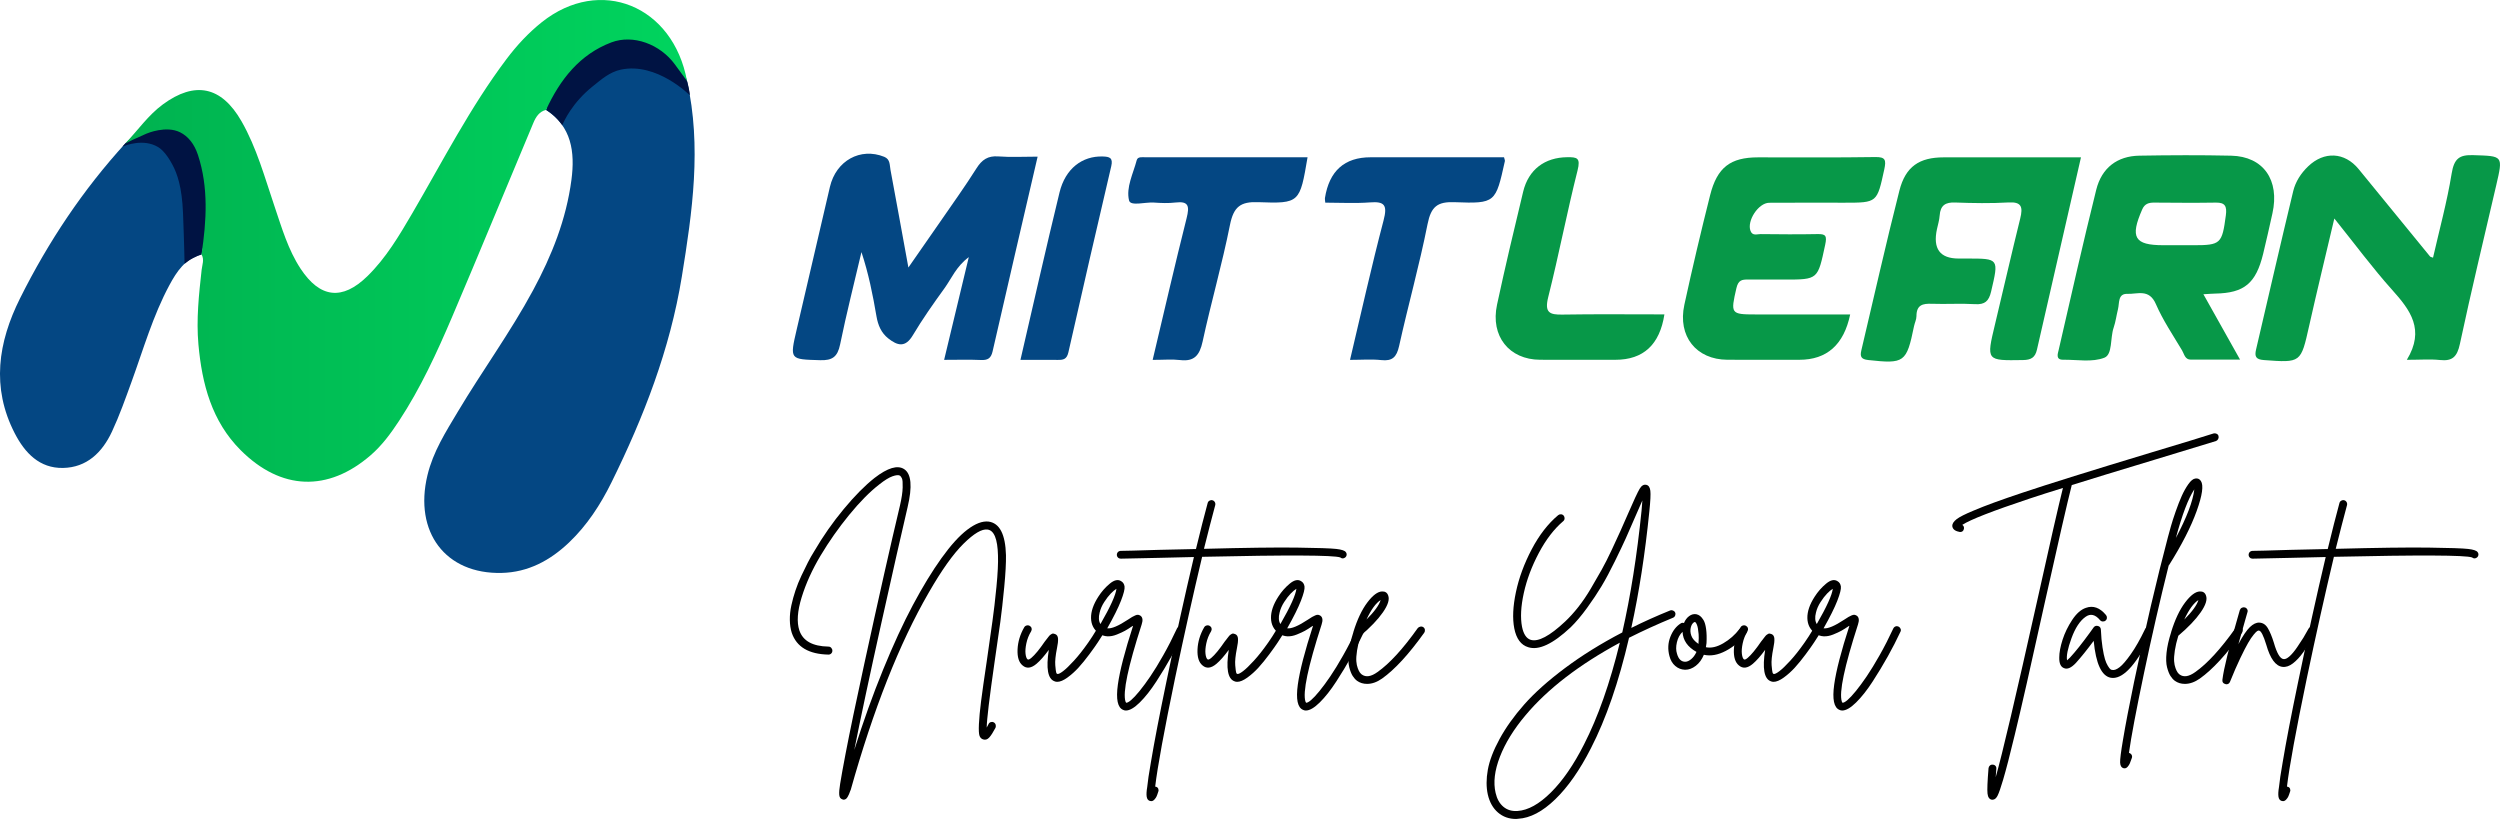
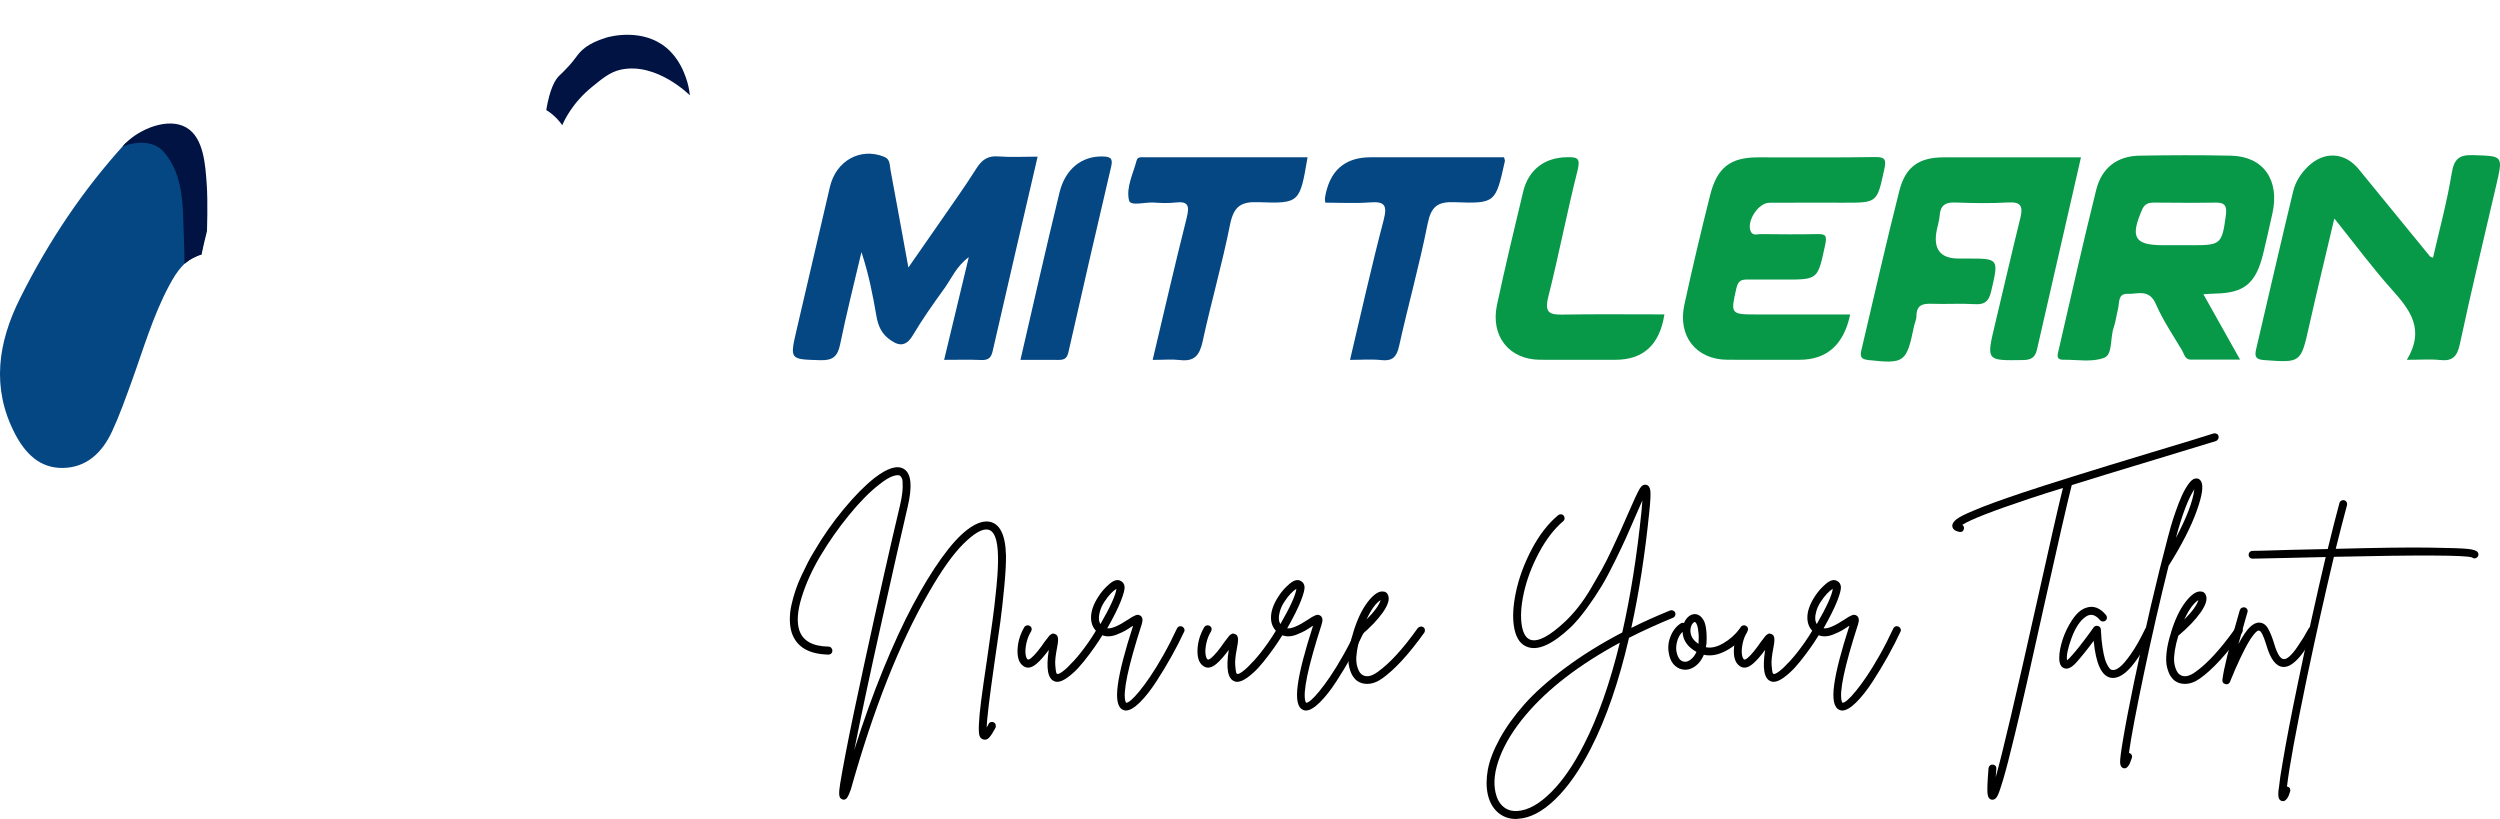
<svg xmlns="http://www.w3.org/2000/svg" id="Layer_1" viewBox="0 0 4902.01 1605.82">
  <defs>
    <style>.cls-1{fill:#001343;}.cls-2{fill:#044783;}.cls-3{fill:url(#linear-gradient);}.cls-4{fill:#079848;}</style>
    <linearGradient id="linear-gradient" x1="239.73" y1="472.29" x2="1340.88" y2="472.29" gradientUnits="userSpaceOnUse">
      <stop offset="0" stop-color="#00b350" />
      <stop offset=".02" stop-color="#00b350" />
      <stop offset="1" stop-color="#00d45e" />
    </linearGradient>
  </defs>
-   <path class="cls-2" d="M1070.69,215.47c27.63-59.98,66.32-108.93,128-132.32,42.87-16.26,95.78,3.45,124.83,43.42,7.83,10.78,15.74,21.49,23.62,32.24,28.83,128.81,10.45,256.52-10.22,383.64-23.21,142.68-74.81,275.46-137.96,403.46-21.54,43.66-47.97,84.24-83.13,117.73-37.48,35.7-80.52,58.5-132.1,59.76-110.03,2.69-172.41-79.89-145.63-191.43,11.11-46.28,36-85.15,59.57-124.66,47.85-80.21,102.97-155.51,147.49-237.99,36.66-67.92,65.14-139.06,75.33-216.8,7.14-54.5.26-104.64-49.8-137.04Z" />
  <path class="cls-1" d="M1102.52,245.54s.04-.1.06-.15c3.22-7.64,18.97-43.5,59.63-76.11,17.27-13.85,33.25-28.03,55.11-32.72,70.49-15.13,135.39,50.38,135.39,50.38-.9-8.91-2.96-21.39-8.07-35.51-3.58-9.9-13.47-37.22-37.76-57.57-46.33-38.83-109.42-22.83-118.48-19.98-37.43,11.78-49.29,25.07-58.97,38.3-4.84,6.61-9.36,12.04-13.43,16.57-9.14,10.15-16.3,16.72-18.78,19.03-8.62,8.05-19.02,25.63-26.11,67.93,3.51,2.18,7.22,4.77,11.01,7.84,9.14,7.43,15.75,15.3,20.42,21.97Z" />
  <path class="cls-2" d="M245.99,280.96c4.99-2.43,12.52-6.04,21.77-10.28,8.33-3.82,16.55-7.44,19.11-8.51,13.02-5.45,43.81-14.09,66.52-2.66,15.4,7.76,27.59,22.51,34.71,44.16,20.99,63.81,16.91,129.69,7,195.28-31.76,7.81-48.53,33.39-63.01,60.29-32.18,59.8-50.92,125.49-74.09,189.24-11.97,32.95-23.68,66.19-38.44,97.8-19.24,41.22-49.57,70.41-96.04,71.26-45.83.84-74.56-29.05-94.6-67.93-46.36-89.94-32.61-178.51,10.36-264.6,55.49-111.17,123.62-213.23,206.71-304.07Z" />
  <path class="cls-1" d="M239.88,287.69c6.94-2.89,41.41-16.45,70.19.71,3.39,2.02,15.02,9.78,28.35,35.13,8.98,17.07,18.41,42.65,20.46,94.52,2.6,65.67,2.98,99.13,2.98,99.13,4.36-3.57,9.98-7.56,16.9-11.25,5.96-3.17,11.53-5.39,16.34-6.97,1.72-7.88,3.49-15.86,5.42-23.91,2.66-11.1,5.31-21.86,5.31-21.86,0,0,2.03-56.96-.48-91.99-2.68-37.42-5.65-91.26-40.07-111.16-35.53-20.54-91.25,2.53-119.53,31.2-2.55,2.58-4.53,4.86-5.86,6.46Z" />
  <path class="cls-2" d="M2034.58,307.16c-30.09,129.74-59.48,255.73-88.3,381.86-3.21,14.05-9.98,17.44-22.79,16.87-22.82-1.02-45.72-.29-72.25-.29,16-66.64,31.43-130.92,48.37-201.45-24.89,18.64-33.9,42.03-47.68,61.09-21.68,29.99-43.14,60.36-62.11,92.24-14.93,25.08-30.37,19.99-47.94,6.23-13.77-10.78-20.28-25.78-23.3-43.53-7.18-42.15-15.54-84.07-29.44-125.86-14.13,60.28-29.41,120.3-41.83,180.96-5.08,24.8-15.5,31.67-39.13,30.97-59.81-1.78-59.89-.51-45.87-60.85,21.61-92.97,43.22-185.95,64.98-278.89,12.1-51.66,59.84-77.86,106.51-59.04,11.96,4.82,10.49,16.14,12.26,25.59,11.48,61.39,22.57,122.86,35.11,191.48,23.22-33.38,43.44-62.22,63.43-91.24,23.58-34.23,47.86-68,70.06-103.19,10.79-17.1,22.6-24.94,42.62-23.42,24.8,1.88,49.83.45,77.31.45Z" />
-   <path class="cls-3" d="M245.99,280.96c24.4-25.56,44.65-55.18,73.54-76.38,62.54-45.87,114.52-35.72,153.93,33.05,29.92,52.19,45.7,110.67,65,167.52,14.2,41.82,26.46,84.53,50.89,121.62,38.14,57.91,81.84,62.88,131.09,14.73,36.29-35.47,62.22-79.23,87.81-123.02,59.7-102.17,113.74-208.1,184.88-302.61,20.29-26.96,43.09-51.55,69.31-72.42,114.24-90.9,257.47-32.85,284.7,115.36-7.88-10.75-15.79-21.46-23.62-32.24-29.05-39.98-81.96-59.68-124.83-43.42-61.68,23.4-100.37,72.34-128,132.32-13.15,3.06-19.99,13.91-24.69,25.09-53.28,126.68-105.38,253.9-159.26,380.29-30.12,70.66-62.23,140.47-104.37,204.54-16.06,24.41-33.21,47.83-55.26,66.96-83.95,72.83-176.2,69.37-255.21-9.66-56.55-56.56-75.82-129.49-82.82-207.39-4.4-48.99.93-97.76,6.33-146.44,1.09-9.8,5.68-20.03-.3-29.9,9.91-65.59,13.99-131.47-7-195.28-7.12-21.65-19.31-36.4-34.71-44.16-27.47-13.83-64.31,1.74-66.52,2.65-3.11,1.29-14.21,6.19-26.38,11.88-6.2,2.9-11.24,5.33-14.5,6.91Z" />
  <path class="cls-4" d="M4320.45,576.97c24.23,43.21,46.5,82.92,71.86,128.15-34.91,0-65.71-.08-96.52.04-11.68.05-12.94-11-17.13-18.02-17.86-29.92-37.58-59.11-51.46-91.02-13.21-30.38-36.01-19.17-55.78-19.9-19.02-.71-15.41,17.89-18.46,30.03-3.03,12.07-4.51,24.66-8.54,36.33-6.92,20.04-1.87,52.39-18.04,58.78-23.98,9.49-53.58,3.7-80.79,4.01-15.47.18-10.6-11.92-8.86-19.49,24.09-104.68,47.63-209.53,73.57-313.72,10.8-43.37,41.5-66.16,84.34-66.91,60.08-1.05,120.2-1.32,180.27.02,63.12,1.41,95.49,47.81,80.87,113.19-5.92,26.46-11.73,52.96-18.18,79.29-14.22,58.07-37.06,76.82-93.83,77.91-6.16.12-12.32.67-23.33,1.3ZM4267.97,480.84c10.88,0,21.76,0,32.63,0,54,.01,56.43-2.87,63.84-58.53,2.37-17.79-1.4-25.34-19.46-25.04-40.24.65-80.49.31-120.74,0-10.52-.08-18.75,1.89-23.72,13.21-24.23,55.14-15.44,70.31,41.34,70.33,8.7,0,17.4,0,26.11.03Z" />
  <path class="cls-4" d="M4770.69,505.27c12.55-55.13,27.51-109.52,36.51-164.96,4.75-29.25,15.03-36.97,42.08-36.1,58.92,1.91,58.93.41,45.34,59.03-24.02,103.62-49.03,207.01-71.23,311.06-5.44,25.48-14.84,34.14-38.8,31.63-19.36-2.03-39.08-.41-65.25-.41,35.92-59.01,6.84-97.39-28.59-136.89-38.67-43.12-73.35-90.14-113.59-140.21-17.31,73.56-33.95,141.74-49.3,210.24-16.4,73.19-15.83,72.7-88.78,67.36-15.69-1.15-18.63-6.81-15.38-20.71,24.2-103.53,47.93-207.18,72.84-310.52,4.5-18.69,15.18-35.06,29.22-48.55,31.26-30.04,71.49-28.26,99.03,5.27,46.86,57.05,93.42,114.36,140.16,171.51.62.75,2,.82,5.73,2.24Z" />
  <path class="cls-4" d="M4080.39,308.5c-29.33,127.98-57.93,252.43-86.28,376.95-3.58,15.73-11.64,20.29-27.31,20.55-72.3,1.16-72.17,1.82-54.98-70.03,16.56-69.2,32.4-138.6,49.47-207.66,5.54-22.41,2.72-32.84-22.87-31.35-34.83,2.03-69.88,1.42-104.77.12-18.76-.7-28.94,5.23-30.36,25.66-.62,8.95-3.38,17.74-5.29,26.58q-12.45,57.62,42.49,57.63c5.46,0,10.92,0,16.38,0,63.12,0,62.5-.15,47.31,64.78-4.45,19.02-12.49,25.8-31.28,24.67-28.29-1.71-56.77.29-85.13-.74-17.44-.63-29.97,1.98-29.96,24.27,0,6.56-3.41,13.06-4.77,19.7-14.66,71.5-18.82,74.08-89.8,66.32-14.08-1.54-16.38-6.86-13.48-19.09,24.71-104.38,48.15-209.12,74.58-313.02,12.12-47.63,39.36-65.28,86.84-65.31,88.38-.04,176.76-.01,269.2-.01Z" />
  <path class="cls-4" d="M3627.84,616.55q-18.55,88.94-99.77,88.93c-47,0-93.99.16-140.99-.08-61.1-.3-97.8-46.08-84.4-107.77,15.62-71.88,32.57-143.48,50.5-214.77,13.8-54.85,39.92-74.3,94-74.33,76.5-.05,153.02.62,229.5-.59,20.15-.32,22.15,5.27,17.96,24.43-14.21,64.9-13.44,65.08-78.06,65.08-49.18,0-98.36-.24-147.54.12-21.15.15-44.28,35.63-36.59,55.28,4,10.22,12.88,6.06,19.62,6.14,37.15.43,74.33.73,111.47-.03,16.32-.33,19.12,3.16,15.23,21.25-14.56,67.74-13.54,67.98-79.26,67.95-24.04-.01-48.09.11-72.13-.06-11.58-.08-18.96.93-22.62,16.83-11.54,50.17-11.46,51.62,37.64,51.62,61.11,0,122.22,0,185.42,0Z" />
  <path class="cls-2" d="M2598.62,397.36c-.39-4.63-1.02-6.86-.7-8.93q12.73-80.05,89.68-80.04c87.27,0,174.54,0,261.5,0,.84,3.72,2.03,5.91,1.63,7.71-18.06,81.34-18.15,83.42-98.3,80.36-33.52-1.28-46.36,8.13-53.3,43.13-15.9,80.15-38.06,158.92-55.72,238.72-4.91,22.18-13.45,30.06-34.88,27.76-19.34-2.07-39.04-.44-61.39-.44,22.09-93.03,42.17-183.74,65.76-273.45,7.96-30.27,1.9-37.51-26.56-35.33-29.16,2.24-58.61.5-87.72.5Z" />
  <path class="cls-2" d="M2260.14,705.67c22.55-94.88,43.58-186.66,66.58-277.91,5.92-23.49,4.08-33.77-21.72-30.67-14.01,1.68-28.4,1.08-42.53.09-16.98-1.19-45.73,7.68-48.62-4.13-6.25-25.54,8.19-52.69,15.02-78.91,1.95-7.47,11.02-5.75,17.4-5.76,105.74-.06,211.48-.04,317.6-.04-15.15,89.05-15.22,91.16-96.72,88.07-34.52-1.31-48.28,8.8-55.42,44.64-15.3,76.77-37.07,152.11-53.63,228.64-5.92,27.39-16.69,39.52-43.88,36.32-16.11-1.89-32.59-.35-54.1-.35Z" />
  <path class="cls-4" d="M3263.58,616.48q-13.75,89-96.12,89c-49.19,0-98.38.13-147.57-.05-60.78-.23-97.74-46.29-84.51-107.95,15.91-74.12,33.49-147.86,51.22-221.53,10.54-43.81,42.59-67.24,86.42-67.69,19.13-.19,26.56,1,20.27,25.91-20.78,82.25-36.73,165.84-57.45,248.11-7.83,31.07,2.7,35,27.94,34.57,65.51-1.12,131.05-.38,199.8-.38Z" />
  <path class="cls-2" d="M2000.91,705.63c25.99-111.93,50.32-220.34,76.6-328.24,11.43-46.91,44.61-71.79,84.82-70.56,13.38.41,20.48,2.53,16.62,19.07-28.37,121.54-56.61,243.12-84.02,364.89-3.13,13.92-10.17,15.03-20.68,14.91-22.83-.25-45.67-.08-73.34-.08Z" />
  <path d="M1942.57,1415.93c2.01-.67,3.95-.54,5.83.4,1.87.94,3.15,2.41,3.82,4.42.67,2.01.6,4.08-.2,6.23-4.82,9.11-8.98,15.54-12.46,19.29-3.49,3.75-7.37,4.95-11.65,3.62-3.49-1.07-5.9-3.42-7.23-7.03-1.34-3.62-1.75-11.32-1.21-23.11.53-11.79,1.94-26.66,4.22-44.61,2.27-17.95,5.96-43.94,11.05-77.97,4.82-34.02,8.57-60.42,11.25-79.17,2.68-18.75,5.29-41.19,7.84-67.32,2.54-26.12,3.55-46.68,3.01-61.69-.8-32.15-7.64-49.03-20.5-50.64-10.99-1.61-26.66,7.64-47.02,27.73-20.37,20.1-43.14,52.11-68.32,96.05-57.61,99.67-108.65,228.81-153.12,387.42-.27,0-.4.13-.4.4-1.07,3.21-1.95,5.56-2.61,7.03-.67,1.47-1.54,3.21-2.61,5.22-1.07,2.01-2.28,3.48-3.62,4.42-1.34.94-2.81,1.41-4.42,1.41-.8,0-1.75-.27-2.81-.8-3.48-1.07-5.43-4.02-5.83-8.84-.4-4.82.2-12.06,1.81-21.7,2.14-13.4,5.63-32.69,10.45-57.87,8.3-43.4,20.63-102.62,36.97-177.64,28.4-130.48,51.71-233.9,69.93-310.26,3.22-13.93,4.95-25.58,5.22-34.96.26-9.38-.2-15.34-1.41-17.88-1.21-2.54-2.48-4.35-3.82-5.43-2.95-1.61-7.84-1.21-14.67,1.21-6.83,2.41-15.34,7.64-25.52,15.67-18.76,14.47-38.58,34.5-59.48,60.08-20.9,25.59-39.59,52.18-56.06,79.78-16.48,27.6-28.87,54.93-37.18,81.99-8.31,27.07-9.78,48.63-4.42,64.7,6.96,20.64,25.99,31.22,57.07,31.75,2.14,0,3.95.8,5.43,2.41,1.47,1.61,2.21,3.48,2.21,5.63s-.74,3.96-2.21,5.43c-1.48,1.48-3.28,2.21-5.43,2.21-38.58-.8-62.56-15-71.94-42.6-2.41-7.5-3.68-15.94-3.82-25.32-.13-9.37.87-18.95,3.02-28.74,2.14-9.78,4.82-19.49,8.04-29.14,3.21-9.65,7.1-19.29,11.65-28.94,4.55-9.64,8.77-18.29,12.66-25.92,3.88-7.64,8.1-15.07,12.66-22.31,16.88-28.94,36.1-56.4,57.67-82.39,21.56-25.98,41.73-46.35,60.48-61.09,25.72-19.83,45.01-25.58,57.87-17.28,14.2,9.11,16.48,34.03,6.83,74.75-11.52,49.03-28.74,125.06-51.64,228.07-22.91,103.02-40.53,185.6-52.85,247.77,17.68-56,36.5-108.45,56.47-157.34,19.96-48.89,39.45-91.16,58.48-126.8,19.02-35.63,37.64-66.17,55.86-91.63,18.22-25.45,35.16-44.14,50.84-56.06,15.67-11.92,29.54-17.21,41.6-15.87,21.7,2.95,33.09,24.92,34.16,65.91.26,15.27-.87,36.17-3.42,62.7-2.55,26.52-5.09,49.23-7.64,68.12-2.55,18.89-6.37,45.48-11.45,79.78-9.92,68.85-15.01,111.32-15.27,127.4,1.07-2.15,2.27-4.42,3.62-6.83.8-1.88,2.21-3.15,4.22-3.82Z" />
  <path d="M2154.56,1231.86c2.14-.4,4.08-.06,5.83,1,1.74,1.07,2.88,2.68,3.42,4.82.53,2.15.26,4.02-.8,5.63-3.22,5.09-6.7,10.52-10.45,16.28-3.76,5.76-9.31,13.6-16.68,23.51-7.37,9.92-14.4,18.56-21.1,25.92-6.7,7.37-13.94,13.87-21.7,19.49-7.77,5.63-14.47,8.44-20.09,8.44-2.15,0-4.02-.4-5.63-1.21-12.86-4.82-16.48-25.32-10.85-61.49-8.84,12.06-16.88,21.17-24.11,27.33-10.45,8.84-19.56,9.92-27.33,3.21-7.23-5.89-10.51-16.34-9.85-31.35.67-15,5.02-29.47,13.06-43.4,1.07-1.87,2.68-3.08,4.82-3.62,2.14-.53,4.15-.26,6.03.8,1.87,1.07,3.08,2.61,3.62,4.62.53,2.01.26,3.96-.8,5.83-4.56,7.5-7.71,15.41-9.45,23.71-1.75,8.31-2.28,15.21-1.61,20.7.67,5.49,1.94,9.04,3.82,10.65,1.34,1.34,3.88.4,7.64-2.81,6.96-5.89,15.67-16.48,26.12-31.75,1.87-2.41,3.28-4.22,4.22-5.43.94-1.21,2.07-2.68,3.42-4.42,1.34-1.74,2.41-2.88,3.22-3.42.8-.53,1.74-1.14,2.81-1.81,1.07-.67,2.14-.94,3.21-.8,1.07.14,2.27.47,3.62,1.01,3.48,1.34,5.36,4.36,5.63,9.04.26,4.69-.4,10.79-2.01,18.29-2.95,14.74-4.09,25.99-3.41,33.76.67,7.77,1.27,12.53,1.81,14.27.53,1.74,1.21,2.61,2.01,2.61.8.53,2.21.33,4.22-.6,2.01-.94,4.42-2.47,7.23-4.62,2.81-2.14,5.96-4.89,9.44-8.24,3.48-3.35,7.44-7.44,11.86-12.26,4.42-4.82,8.9-10.11,13.46-15.88,4.55-5.76,9.51-12.46,14.87-20.09,5.36-7.64,10.58-15.74,15.67-24.31,1.07-1.87,2.67-3.02,4.82-3.42Z" />
  <path d="M2312.3,1228.24c2.01-.67,3.95-.53,5.83.4,1.87.94,3.22,2.41,4.02,4.42.8,2.01.67,3.96-.4,5.83-7.23,15.54-15.41,31.48-24.51,47.82-9.11,16.35-19.09,32.89-29.94,49.63-10.85,16.74-21.64,30.4-32.35,40.99-10.72,10.58-19.83,15.87-27.33,15.87-1.88,0-3.62-.4-5.22-1.21-10.99-4.29-14.47-20.9-10.45-49.83,3.75-27.06,13.66-65.37,29.74-114.94-.27,0-.47.07-.6.2s-.34.2-.6.2c-5.9,4.02-10.79,7.1-14.67,9.24-3.89,2.15-9.11,4.56-15.67,7.23-6.57,2.68-12.8,3.89-18.69,3.62-5.9-.26-11.39-2.14-16.48-5.63-10.18-7.23-15.4-17.28-15.67-30.14-.26-12.86,4.55-26.93,14.47-42.2,6.16-9.65,13.59-18.08,22.31-25.32,8.7-7.23,16.14-8.84,22.31-4.82,3.75,2.15,5.96,5.63,6.63,10.45.67,4.82-1.68,14.14-7.03,27.93-5.36,13.8-14.34,31.82-26.93,54.06,8.3,1.07,21.97-4.68,40.99-17.28,3.48-2.41,6.09-4.08,7.84-5.02,1.74-.94,3.75-1.94,6.03-3.01,2.27-1.07,4.22-1.47,5.83-1.21,1.61.27,3.22.94,4.82,2.01,4.02,3.22,4.68,8.84,2.01,16.88-26.8,83.06-37.38,133.43-31.75,151.11.53,1.07.94,1.87,1.21,2.41,2.14.26,5.43-1.48,9.85-5.22,4.42-3.75,9.91-9.64,16.48-17.68,6.56-8.04,13.66-17.68,21.3-28.94,7.64-11.25,16.08-25.05,25.32-41.39,9.24-16.34,18.15-33.76,26.73-52.25,1.07-2.14,2.61-3.55,4.62-4.22ZM2156.17,1201.12c-2.41,9.38-1.88,16.88,1.61,22.51,19.56-34.02,30-57.07,31.35-69.12-3.22,1.88-6.9,4.96-11.05,9.24-4.16,4.29-8.44,9.85-12.86,16.68-4.42,6.83-7.44,13.73-9.04,20.7Z" />
-   <path d="M2638.84,1082.56c1.34,1.61,1.87,3.48,1.61,5.63-.27,2.15-1.34,3.89-3.22,5.22-3.21,2.15-6.3,2.01-9.24-.4-12.86-4.55-103.15-4.95-270.87-1.21-17.42,73.14-35.1,152.46-53.05,237.92-21.43,103.15-34.42,174.02-38.98,212.6.54,0,1.07.13,1.61.4,2.15.53,3.62,1.81,4.42,3.82.8,2.01.8,3.95,0,5.83-1.34,4.28-2.48,7.44-3.42,9.45-.94,2.01-2.34,4.02-4.22,6.03-1.87,2.01-3.88,3.01-6.03,3.01-.8,0-1.74-.14-2.81-.4-3.48-1.07-5.56-3.89-6.23-8.44-.67-4.56-.33-10.72,1-18.49,1.07-11.25,3.49-27.47,7.23-48.63,6.7-40.19,16.75-92.43,30.14-156.74,17.95-86.81,36.03-168.79,54.26-245.96-18.22.27-40.86.8-67.92,1.61-42.86,1.07-68.05,1.61-75.56,1.61-2.14,0-3.95-.73-5.43-2.21-1.47-1.47-2.21-3.28-2.21-5.43,0-1.34.34-2.61,1-3.82.67-1.21,1.61-2.14,2.81-2.81,1.21-.67,2.48-1,3.82-1,7.5,0,32.55-.67,75.15-2.01,26.53-.53,50.64-1.07,72.34-1.61,8.57-35.37,16.21-65.37,22.91-90.02.53-2.14,1.74-3.75,3.62-4.82,1.87-1.07,3.82-1.34,5.83-.8,2.01.54,3.55,1.75,4.62,3.62,1.07,1.88,1.34,3.89.8,6.03-6.43,23.85-13.8,52.38-22.1,85.6,80.38-2.14,141.06-2.94,182.06-2.41,40.99.54,66.78,1.41,77.36,2.61,10.58,1.21,16.81,3.28,18.69,6.23Z" />
+   <path d="M2638.84,1082.56Z" />
  <path d="M2507.42,1231.86c2.14-.4,4.08-.06,5.83,1,1.74,1.07,2.88,2.68,3.42,4.82.53,2.15.26,4.02-.8,5.63-3.22,5.09-6.7,10.52-10.45,16.28-3.76,5.76-9.31,13.6-16.68,23.51-7.37,9.92-14.4,18.56-21.1,25.92-6.7,7.37-13.94,13.87-21.7,19.49-7.77,5.63-14.47,8.44-20.09,8.44-2.15,0-4.02-.4-5.63-1.21-12.86-4.82-16.48-25.32-10.85-61.49-8.84,12.06-16.88,21.17-24.11,27.33-10.45,8.84-19.56,9.92-27.33,3.21-7.23-5.89-10.51-16.34-9.85-31.35.67-15,5.02-29.47,13.06-43.4,1.07-1.87,2.68-3.08,4.82-3.62,2.14-.53,4.15-.26,6.03.8,1.87,1.07,3.08,2.61,3.62,4.62.53,2.01.26,3.96-.8,5.83-4.56,7.5-7.71,15.41-9.45,23.71-1.75,8.31-2.28,15.21-1.61,20.7.67,5.49,1.94,9.04,3.82,10.65,1.34,1.34,3.88.4,7.64-2.81,6.96-5.89,15.67-16.48,26.12-31.75,1.87-2.41,3.28-4.22,4.22-5.43.94-1.21,2.07-2.68,3.42-4.42,1.34-1.74,2.41-2.88,3.22-3.42.8-.53,1.74-1.14,2.81-1.81,1.07-.67,2.14-.94,3.21-.8,1.07.14,2.27.47,3.62,1.01,3.48,1.34,5.36,4.36,5.63,9.04.26,4.69-.4,10.79-2.01,18.29-2.95,14.74-4.09,25.99-3.41,33.76.67,7.77,1.27,12.53,1.81,14.27.53,1.74,1.21,2.61,2.01,2.61.8.53,2.21.33,4.22-.6,2.01-.94,4.42-2.47,7.23-4.62,2.81-2.14,5.96-4.89,9.44-8.24,3.48-3.35,7.44-7.44,11.86-12.26,4.42-4.82,8.9-10.11,13.46-15.88,4.55-5.76,9.51-12.46,14.87-20.09,5.36-7.64,10.58-15.74,15.67-24.31,1.07-1.87,2.67-3.02,4.82-3.42Z" />
  <path d="M2665.16,1228.24c2.01-.67,3.95-.53,5.83.4,1.87.94,3.22,2.41,4.02,4.42.8,2.01.67,3.96-.4,5.83-7.23,15.54-15.41,31.48-24.51,47.82-9.11,16.35-19.09,32.89-29.94,49.63-10.85,16.74-21.64,30.4-32.35,40.99-10.72,10.58-19.83,15.87-27.33,15.87-1.88,0-3.62-.4-5.22-1.21-10.99-4.29-14.47-20.9-10.45-49.83,3.75-27.06,13.66-65.37,29.74-114.94-.27,0-.47.07-.6.2s-.34.2-.6.2c-5.9,4.02-10.79,7.1-14.67,9.24-3.89,2.15-9.11,4.56-15.67,7.23-6.57,2.68-12.8,3.89-18.69,3.62-5.9-.26-11.39-2.14-16.48-5.63-10.18-7.23-15.4-17.28-15.67-30.14-.26-12.86,4.55-26.93,14.47-42.2,6.16-9.65,13.59-18.08,22.31-25.32,8.7-7.23,16.14-8.84,22.31-4.82,3.75,2.15,5.96,5.63,6.63,10.45.67,4.82-1.68,14.14-7.03,27.93-5.36,13.8-14.34,31.82-26.93,54.06,8.3,1.07,21.97-4.68,40.99-17.28,3.48-2.41,6.09-4.08,7.84-5.02,1.74-.94,3.75-1.94,6.03-3.01,2.27-1.07,4.22-1.47,5.83-1.21,1.61.27,3.22.94,4.82,2.01,4.02,3.22,4.68,8.84,2.01,16.88-26.8,83.06-37.38,133.43-31.75,151.11.53,1.07.94,1.87,1.21,2.41,2.14.26,5.43-1.48,9.85-5.22,4.42-3.75,9.91-9.64,16.48-17.68,6.56-8.04,13.66-17.68,21.3-28.94,7.64-11.25,16.08-25.05,25.32-41.39,9.24-16.34,18.15-33.76,26.73-52.25,1.07-2.14,2.61-3.55,4.62-4.22ZM2509.02,1201.12c-2.41,9.38-1.88,16.88,1.61,22.51,19.56-34.02,30-57.07,31.35-69.12-3.22,1.88-6.9,4.96-11.05,9.24-4.16,4.29-8.44,9.85-12.86,16.68s-7.44,13.73-9.04,20.7Z" />
  <path d="M2785.11,1228.65c2.14-.4,4.08,0,5.83,1.21,1.74,1.21,2.74,2.88,3.01,5.02.26,2.15-.14,4.02-1.21,5.63-30.28,42.34-57.87,72.34-82.79,90.02-9.92,6.96-19.69,10.45-29.34,10.45-7.5,0-14.07-2.01-19.69-6.03-3.21-2.41-6.1-5.63-8.64-9.65-2.54-4.02-4.75-9.64-6.63-16.88-1.87-7.23-2.21-16.74-1-28.53,1.21-11.79,4.22-25.18,9.04-40.19v-.4c7.5-24.38,16.61-43.67,27.33-57.87,10.71-14.2,20.36-21.43,28.94-21.7,6.16-.26,10.18,2.41,12.06,8.04,2.94,7.77-.54,18.76-10.45,32.96-9.92,14.2-24.52,29.48-43.81,45.82-3.22,10.45-5.49,20.1-6.83,28.94-1.34,8.84-1.81,15.87-1.41,21.1.4,5.22,1.34,9.78,2.81,13.66,1.47,3.89,2.81,6.63,4.02,8.24,1.21,1.61,2.48,2.94,3.82,4.02,8.04,5.89,18.35,4.28,30.94-4.82,23.57-16.61,49.83-45.28,78.77-86.01,1.34-1.61,3.08-2.61,5.22-3.01ZM2707.15,1176.6c-9.38,5.9-18.62,18.62-27.73,38.18,15.54-15.54,24.78-28.26,27.73-38.18Z" />
  <path d="M3280.44,1197.1c2.01.8,3.41,2.15,4.22,4.02.8,1.88.8,3.82,0,5.83s-2.15,3.42-4.02,4.22c-30.54,12.6-59.35,25.72-86.41,39.39-20.09,86.54-45.01,158.75-74.75,216.62-21.7,42.6-45.01,75.96-69.93,100.07-24.92,24.11-49.17,36.84-72.74,38.18-1.34.26-2.68.4-4.02.4-13.93,0-25.79-4.22-35.57-12.66-9.78-8.44-16.41-20.16-19.89-35.16-3.21-14.47-3.21-30.68,0-48.63,3.22-17.95,10.91-38.12,23.11-60.48,12.19-22.37,28.26-44.88,48.23-67.52,19.96-22.64,46.48-46.36,79.57-71.14,33.09-24.78,70.66-48.16,112.73-70.13,16.34-71.8,28.94-151.37,37.78-238.72.8-7.77,1.34-14.47,1.61-20.1-2.68,6.17-7.37,16.88-14.07,32.15-7.5,17.42-13.6,31.35-18.29,41.8-4.69,10.45-11.79,25.39-21.3,44.81-9.51,19.43-18.29,35.84-26.32,49.23-8.04,13.4-17.55,27.67-28.53,42.8-10.99,15.14-21.7,27.8-32.15,37.98-34.83,32.69-62.56,45.68-83.19,38.98-14.2-4.28-23.31-16.61-27.33-36.97-3.75-19.29-2.68-42.93,3.22-70.93,5.89-27.99,16.21-55.99,30.94-84,14.73-27.99,32.01-50.3,51.84-66.92,1.61-1.34,3.48-1.94,5.63-1.81,2.14.14,3.88,1,5.22,2.61,1.34,1.61,1.94,3.48,1.81,5.63-.14,2.15-1,3.89-2.61,5.22-17.95,15.27-33.9,36.04-47.83,62.29-13.93,26.26-23.78,52.52-29.54,78.77-5.76,26.26-6.9,48.36-3.42,66.31,2.95,14.2,8.57,22.64,16.88,25.32,14.73,4.56,37.24-7.37,67.52-35.77,8.57-8.04,17.14-17.48,25.72-28.33,8.57-10.85,16.81-22.97,24.72-36.37,7.9-13.4,15-25.72,21.3-36.97,6.29-11.25,13.06-24.65,20.3-40.19,7.23-15.54,12.72-27.46,16.48-35.77,3.75-8.3,8.7-19.55,14.87-33.76,11.25-25.99,18.82-42.26,22.71-48.83,3.88-6.56,8.37-9.18,13.46-7.84,4.28,1.07,6.83,4.96,7.64,11.65.8,6.7.13,20.23-2.01,40.59-8.31,82.79-20.1,158.89-35.37,228.27,24.11-12.06,49.43-23.44,75.96-34.16,1.87-.8,3.82-.8,5.83,0ZM3105.82,1459.93c27.59-53.85,51.04-120.43,70.33-199.74-79.84,43.14-141.47,90.56-184.87,142.27-23.05,27.33-39.79,54.46-50.24,81.38-10.45,26.93-13.26,50.57-8.44,70.93,2.68,11.79,7.77,20.83,15.27,27.13,7.5,6.29,16.74,9.04,27.73,8.24,20.63-1.34,42.46-13.46,65.51-36.37,23.04-22.91,44.61-54.19,64.7-93.84Z" />
  <path d="M3416.08,1230.45c2.14-.26,4.08.27,5.83,1.61,1.74,1.34,2.74,3.08,3.01,5.22.26,2.15-.27,4.02-1.61,5.63-10.99,14.2-24.11,25.32-39.39,33.36-15.27,8.04-29.61,10.59-43,7.64-3.76,9.11-8.98,16.28-15.67,21.5-6.7,5.22-13.66,7.84-20.9,7.84h-.4c-7.23-.26-13.6-2.75-19.09-7.44-5.49-4.68-9.31-11.18-11.45-19.49-3.48-13.13-2.88-25.65,1.81-37.58,4.68-11.92,11.45-20.7,20.3-26.32,1.87-1.34,4.02-1.61,6.43-.8,2.41-5.89,5.83-10.45,10.25-13.66s9.04-4.42,13.86-3.62c2.68.54,5.16,1.68,7.44,3.42,2.27,1.75,4.55,4.49,6.83,8.24,2.27,3.76,3.95,9.51,5.02,17.28,1.07,7.77,1.34,17.02.8,27.73-.27,2.68-.67,5.36-1.21,8.04,10.18,2.15,21.5-.4,33.96-7.64,12.46-7.23,23.11-16.61,31.95-28.13,1.34-1.61,3.08-2.54,5.22-2.81ZM3304.35,1297.57c3.75,0,7.7-1.74,11.86-5.22,4.15-3.48,7.57-8.17,10.25-14.07-17.42-9.65-26.53-22.77-27.33-39.39-5.36,5.09-9.04,11.92-11.05,20.5-2.01,8.58-1.95,16.08.2,22.51,2.95,10.45,8.3,15.67,16.08,15.67ZM3330.47,1260.19c.53-6.43.6-11.99.2-16.68-.4-4.68-.87-8.5-1.41-11.45-.54-2.95-1.21-5.36-2.01-7.23-.8-1.87-1.55-3.22-2.21-4.02-.67-.8-1.14-1.21-1.41-1.21h-.4c-1.07,0-2.41.87-4.02,2.61-1.61,1.75-2.81,4.09-3.62,7.03-1.61,5.63-1.34,11.39.8,17.28,2.14,5.9,6.83,11.25,14.07,16.08v-2.41Z" />
  <path d="M3559.15,1231.86c2.14-.4,4.08-.06,5.83,1,1.74,1.07,2.88,2.68,3.42,4.82.53,2.15.26,4.02-.8,5.63-3.22,5.09-6.7,10.52-10.45,16.28-3.76,5.76-9.31,13.6-16.68,23.51-7.37,9.92-14.4,18.56-21.1,25.92-6.7,7.37-13.94,13.87-21.7,19.49-7.77,5.63-14.47,8.44-20.09,8.44-2.15,0-4.02-.4-5.63-1.21-12.86-4.82-16.48-25.32-10.85-61.49-8.84,12.06-16.88,21.17-24.11,27.33-10.45,8.84-19.56,9.92-27.33,3.21-7.23-5.89-10.51-16.34-9.85-31.35.67-15,5.02-29.47,13.06-43.4,1.07-1.87,2.68-3.08,4.82-3.62,2.14-.53,4.15-.26,6.03.8,1.87,1.07,3.08,2.61,3.62,4.62.53,2.01.26,3.96-.8,5.83-4.56,7.5-7.71,15.41-9.45,23.71-1.75,8.31-2.28,15.21-1.61,20.7.67,5.49,1.94,9.04,3.82,10.65,1.34,1.34,3.88.4,7.64-2.81,6.96-5.89,15.67-16.48,26.12-31.75,1.87-2.41,3.28-4.22,4.22-5.43.94-1.21,2.07-2.68,3.42-4.42,1.34-1.74,2.41-2.88,3.22-3.42.8-.53,1.74-1.14,2.81-1.81,1.07-.67,2.14-.94,3.21-.8,1.07.14,2.27.47,3.62,1.01,3.48,1.34,5.36,4.36,5.63,9.04.26,4.69-.4,10.79-2.01,18.29-2.95,14.74-4.09,25.99-3.41,33.76.67,7.77,1.27,12.53,1.81,14.27.53,1.74,1.21,2.61,2.01,2.61.8.53,2.21.33,4.22-.6,2.01-.94,4.42-2.47,7.23-4.62,2.81-2.14,5.96-4.89,9.44-8.24,3.48-3.35,7.44-7.44,11.86-12.26,4.42-4.82,8.9-10.11,13.46-15.88,4.55-5.76,9.51-12.46,14.87-20.09,5.36-7.64,10.58-15.74,15.67-24.31,1.07-1.87,2.67-3.02,4.82-3.42Z" />
  <path d="M3716.88,1228.24c2.01-.67,3.95-.53,5.83.4,1.87.94,3.22,2.41,4.02,4.42.8,2.01.67,3.96-.4,5.83-7.23,15.54-15.41,31.48-24.51,47.82-9.11,16.35-19.09,32.89-29.94,49.63-10.85,16.74-21.64,30.4-32.35,40.99-10.72,10.58-19.83,15.87-27.33,15.87-1.88,0-3.62-.4-5.22-1.21-10.99-4.29-14.47-20.9-10.45-49.83,3.75-27.06,13.66-65.37,29.74-114.94-.27,0-.47.07-.6.2s-.34.2-.6.2c-5.9,4.02-10.79,7.1-14.67,9.24-3.89,2.15-9.11,4.56-15.67,7.23-6.57,2.68-12.8,3.89-18.69,3.62-5.9-.26-11.39-2.14-16.48-5.63-10.18-7.23-15.4-17.28-15.67-30.14-.26-12.86,4.55-26.93,14.47-42.2,6.16-9.65,13.59-18.08,22.31-25.32,8.7-7.23,16.14-8.84,22.31-4.82,3.75,2.15,5.96,5.63,6.63,10.45.67,4.82-1.68,14.14-7.03,27.93-5.36,13.8-14.34,31.82-26.93,54.06,8.3,1.07,21.97-4.68,40.99-17.28,3.48-2.41,6.09-4.08,7.84-5.02,1.74-.94,3.75-1.94,6.03-3.01,2.27-1.07,4.22-1.47,5.83-1.21,1.61.27,3.22.94,4.82,2.01,4.02,3.22,4.68,8.84,2.01,16.88-26.8,83.06-37.38,133.43-31.75,151.11.53,1.07.94,1.87,1.21,2.41,2.14.26,5.43-1.48,9.85-5.22,4.42-3.75,9.91-9.64,16.48-17.68,6.56-8.04,13.66-17.68,21.3-28.94,7.64-11.25,16.08-25.05,25.32-41.39,9.24-16.34,18.15-33.76,26.73-52.25,1.07-2.14,2.61-3.55,4.62-4.22ZM3560.75,1201.12c-2.41,9.38-1.88,16.88,1.61,22.51,19.56-34.02,30-57.07,31.35-69.12-3.22,1.88-6.9,4.96-11.05,9.24-4.16,4.29-8.44,9.85-12.86,16.68s-7.44,13.73-9.04,20.7Z" />
  <path d="M4346.24,850.47c2.01.94,3.28,2.41,3.82,4.42.53,2.01.33,3.96-.6,5.83-.94,1.88-2.35,3.22-4.22,4.02-19.03,5.9-59.48,18.22-121.37,36.97-71,21.44-124.86,37.92-161.56,49.43-8.84,34.83-26.52,111.86-53.05,231.09-27.33,124.05-46.89,210.19-58.68,258.42-9.38,39.12-17.02,68.59-22.91,88.42-4.56,15.54-8.18,25.92-10.85,31.15-2.68,5.22-5.9,7.84-9.65,7.84h-1.61c-4.82-.8-7.64-4.82-8.44-12.06-.8-7.24-.14-23.85,2.01-49.83.26-2.15,1.21-3.89,2.81-5.22,1.61-1.34,3.48-1.88,5.63-1.61,1.34,0,2.61.4,3.82,1.21,1.21.8,2.07,1.87,2.61,3.22.53,1.34.67,2.68.4,4.02-.54,5.89-.94,11.25-1.21,16.08,12.59-43.95,39.65-159.02,81.18-345.23,24.92-112.53,41.8-186.48,50.64-221.84-24.38,7.5-46.22,14.47-65.51,20.9-72.34,24.11-116.29,41.26-131.82,51.44,2.68,1.88,3.75,4.42,3.22,7.64-.8,4.29-3.35,6.43-7.64,6.43-.54,0-1.07-.13-1.61-.4-8.58-1.61-13.12-5.49-13.66-11.65,0-4.28,2.81-8.64,8.44-13.06,5.63-4.42,16.88-10.11,33.76-17.08,21.97-9.38,53.85-21.03,95.65-34.97,51.17-17.14,135.7-43.54,253.59-79.17,61.62-18.49,101.94-30.81,120.97-36.97,1.87-.53,3.82-.33,5.83.6Z" />
  <path d="M4210.4,1229.85c2.01-.67,3.95-.53,5.83.4,1.87.94,3.15,2.41,3.82,4.42.67,2.01.6,3.96-.2,5.83-28.67,59.22-54.26,88.82-76.76,88.82-1.34,0-2.81-.14-4.42-.4-17.95-3.48-29.07-27.59-33.36-72.34-13.13,17.68-24.79,32.15-34.96,43.4-9.11,9.65-16.88,13-23.31,10.05-6.43-2.41-9.51-9.38-9.24-20.9,0-9.65,2.15-21.16,6.43-34.56,4.28-13.39,10.58-26.39,18.89-38.98,8.3-12.59,17.28-20.5,26.93-23.71,14.2-5.09,27.33-.4,39.39,14.07,1.34,1.61,1.94,3.48,1.81,5.63-.14,2.15-1,3.89-2.61,5.22-1.61,1.34-3.49,1.95-5.63,1.81-2.15-.13-3.89-1-5.22-2.61-9.38-11.25-18.89-13.39-28.53-6.43-10.99,7.77-20.16,21.77-27.53,42-7.37,20.23-10.25,34.63-8.64,43.2,1.61-1.34,3.48-3.08,5.63-5.22,10.71-11.52,23.84-27.99,39.39-49.43,3.48-4.82,5.89-8.17,7.23-10.05,2.14-2.68,4.95-3.55,8.44-2.61,3.48.94,5.36,3.28,5.63,7.03.53,13.13,1.61,24.78,3.21,34.96,1.61,10.19,3.22,17.88,4.82,23.11,1.61,5.22,3.48,9.58,5.63,13.06,2.14,3.49,3.82,5.7,5.02,6.63,1.21.94,2.48,1.41,3.82,1.41,3.75.8,8.5-1,14.27-5.43,5.76-4.42,13.12-12.99,22.1-25.72,8.97-12.72,18.15-28.87,27.53-48.43,1.07-2.14,2.61-3.55,4.62-4.22Z" />
  <path d="M4315.49,943.1c5.63,8.31,2.88,27.93-8.24,58.88-11.12,30.94-29.14,66.25-54.05,105.9l-.8.8c-16.88,67.52-33.02,137.92-48.43,211.19-15.4,73.28-25.25,125.45-29.54,156.54h.8c2.15.8,3.69,2.14,4.62,4.02.94,1.87,1,3.88.2,6.03-1.61,4.55-2.88,7.97-3.82,10.25-.94,2.27-2.34,4.48-4.22,6.63-1.87,2.14-3.88,3.21-6.03,3.21-.8,0-1.74-.14-2.81-.4-3.75-1.34-5.76-5.02-6.03-11.05-.26-6.03,1.61-20.83,5.63-44.41,4.82-28.94,12.06-66.71,21.7-113.33,22.24-106.1,44.34-200.68,66.31-283.74,1.87-6.96,3.88-14.27,6.03-21.9,2.14-7.64,5.22-17.21,9.24-28.74,4.02-11.52,7.97-21.63,11.86-30.34,3.88-8.7,8.24-16.48,13.06-23.31,4.82-6.83,9.38-10.51,13.67-11.05,4.55-.8,8.17.8,10.85,4.82ZM4266.46,1054.83c21.43-40.45,33.49-72.2,36.17-95.25-11.79,17.68-23.85,49.43-36.17,95.25Z" />
  <path d="M4388.63,1228.65c2.14-.4,4.08,0,5.83,1.21,1.74,1.21,2.74,2.88,3.01,5.02.26,2.15-.14,4.02-1.21,5.63-30.28,42.34-57.87,72.34-82.79,90.02-9.92,6.96-19.69,10.45-29.34,10.45-7.5,0-14.07-2.01-19.69-6.03-3.21-2.41-6.1-5.63-8.64-9.65-2.54-4.02-4.75-9.64-6.63-16.88-1.87-7.23-2.21-16.74-1-28.53,1.21-11.79,4.22-25.18,9.04-40.19v-.4c7.5-24.38,16.61-43.67,27.33-57.87,10.71-14.2,20.36-21.43,28.94-21.7,6.16-.26,10.18,2.41,12.06,8.04,2.94,7.77-.54,18.76-10.45,32.96-9.92,14.2-24.52,29.48-43.81,45.82-3.22,10.45-5.49,20.1-6.83,28.94-1.34,8.84-1.81,15.87-1.41,21.1.4,5.22,1.34,9.78,2.81,13.66,1.47,3.89,2.81,6.63,4.02,8.24,1.21,1.61,2.48,2.94,3.82,4.02,8.04,5.89,18.35,4.28,30.94-4.82,23.57-16.61,49.83-45.28,78.77-86.01,1.34-1.61,3.08-2.61,5.22-3.01ZM4310.66,1176.6c-9.38,5.9-18.62,18.62-27.73,38.18,15.54-15.54,24.78-28.26,27.73-38.18Z" />
  <path d="M4531.3,1229.25c2.14-.53,4.15-.26,6.03.8,1.87,1.07,3.08,2.61,3.62,4.62.53,2.01.26,3.96-.8,5.83-9.11,16.08-17.02,28.8-23.71,38.18-6.7,9.38-13.53,16.75-20.5,22.1-6.97,5.36-13.8,7.64-20.5,6.83-13.4-1.61-23.98-16.08-31.75-43.4-5.63-18.49-10.45-27.73-14.47-27.73-.8-.26-1.95.07-3.42,1-1.48.94-3.82,3.35-7.03,7.23-3.22,3.89-6.77,9.18-10.65,15.88-3.89,6.7-8.98,16.62-15.27,29.74-6.3,13.13-13.06,28.67-20.3,46.62-1.34,3.22-3.75,4.82-7.23,4.82-.53,0-1.07-.14-1.61-.4-4.55-1.07-6.56-3.89-6.03-8.44,2.68-21.97,12.73-62.83,30.14-122.58,1.87-6.16,3.22-10.85,4.02-14.07.8-2.14,2.14-3.68,4.02-4.62,1.87-.94,3.82-1.14,5.83-.6,2.01.54,3.55,1.75,4.62,3.62,1.07,1.88,1.21,3.89.4,6.03-.54,1.88-1.88,6.57-4.02,14.07-5.9,20.63-10.45,36.71-13.66,48.23,8.57-16.08,16.08-27.19,22.51-33.36,6.43-6.16,12.59-9.11,18.49-8.84,6.96.27,12.52,3.89,16.68,10.85,4.15,6.97,8.1,16.48,11.86,28.53,5.89,20.64,12.19,31.35,18.89,32.15,3.21.54,7.16-1.27,11.86-5.43,4.68-4.15,9.71-10.18,15.07-18.08,5.36-7.9,9.44-14.13,12.26-18.69,2.81-4.55,6.09-10.31,9.85-17.28,1.07-1.87,2.67-3.08,4.82-3.62Z" />
  <path d="M4858.03,1082.56c1.34,1.61,1.87,3.48,1.61,5.63-.27,2.15-1.34,3.89-3.22,5.22-3.21,2.15-6.3,2.01-9.24-.4-12.86-4.55-103.15-4.95-270.87-1.21-17.42,73.14-35.1,152.46-53.05,237.92-21.43,103.15-34.42,174.02-38.98,212.6.54,0,1.07.13,1.61.4,2.15.53,3.62,1.81,4.42,3.82.8,2.01.8,3.95,0,5.83-1.34,4.28-2.48,7.44-3.42,9.45-.94,2.01-2.34,4.02-4.22,6.03-1.87,2.01-3.88,3.01-6.03,3.01-.8,0-1.74-.14-2.81-.4-3.48-1.07-5.56-3.89-6.23-8.44-.67-4.56-.33-10.72,1-18.49,1.07-11.25,3.49-27.47,7.23-48.63,6.7-40.19,16.75-92.43,30.14-156.74,17.95-86.81,36.03-168.79,54.26-245.96-18.22.27-40.86.8-67.92,1.61-42.86,1.07-68.05,1.61-75.56,1.61-2.14,0-3.95-.73-5.43-2.21-1.47-1.47-2.21-3.28-2.21-5.43,0-1.34.34-2.61,1-3.82.67-1.21,1.61-2.14,2.81-2.81,1.21-.67,2.48-1,3.82-1,7.5,0,32.55-.67,75.15-2.01,26.53-.53,50.64-1.07,72.34-1.61,8.57-35.37,16.21-65.37,22.91-90.02.53-2.14,1.74-3.75,3.62-4.82,1.87-1.07,3.82-1.34,5.83-.8,2.01.54,3.55,1.75,4.62,3.62,1.07,1.88,1.34,3.89.8,6.03-6.43,23.85-13.8,52.38-22.1,85.6,80.38-2.14,141.06-2.94,182.06-2.41,40.99.54,66.78,1.41,77.36,2.61,10.58,1.21,16.81,3.28,18.69,6.23Z" />
</svg>